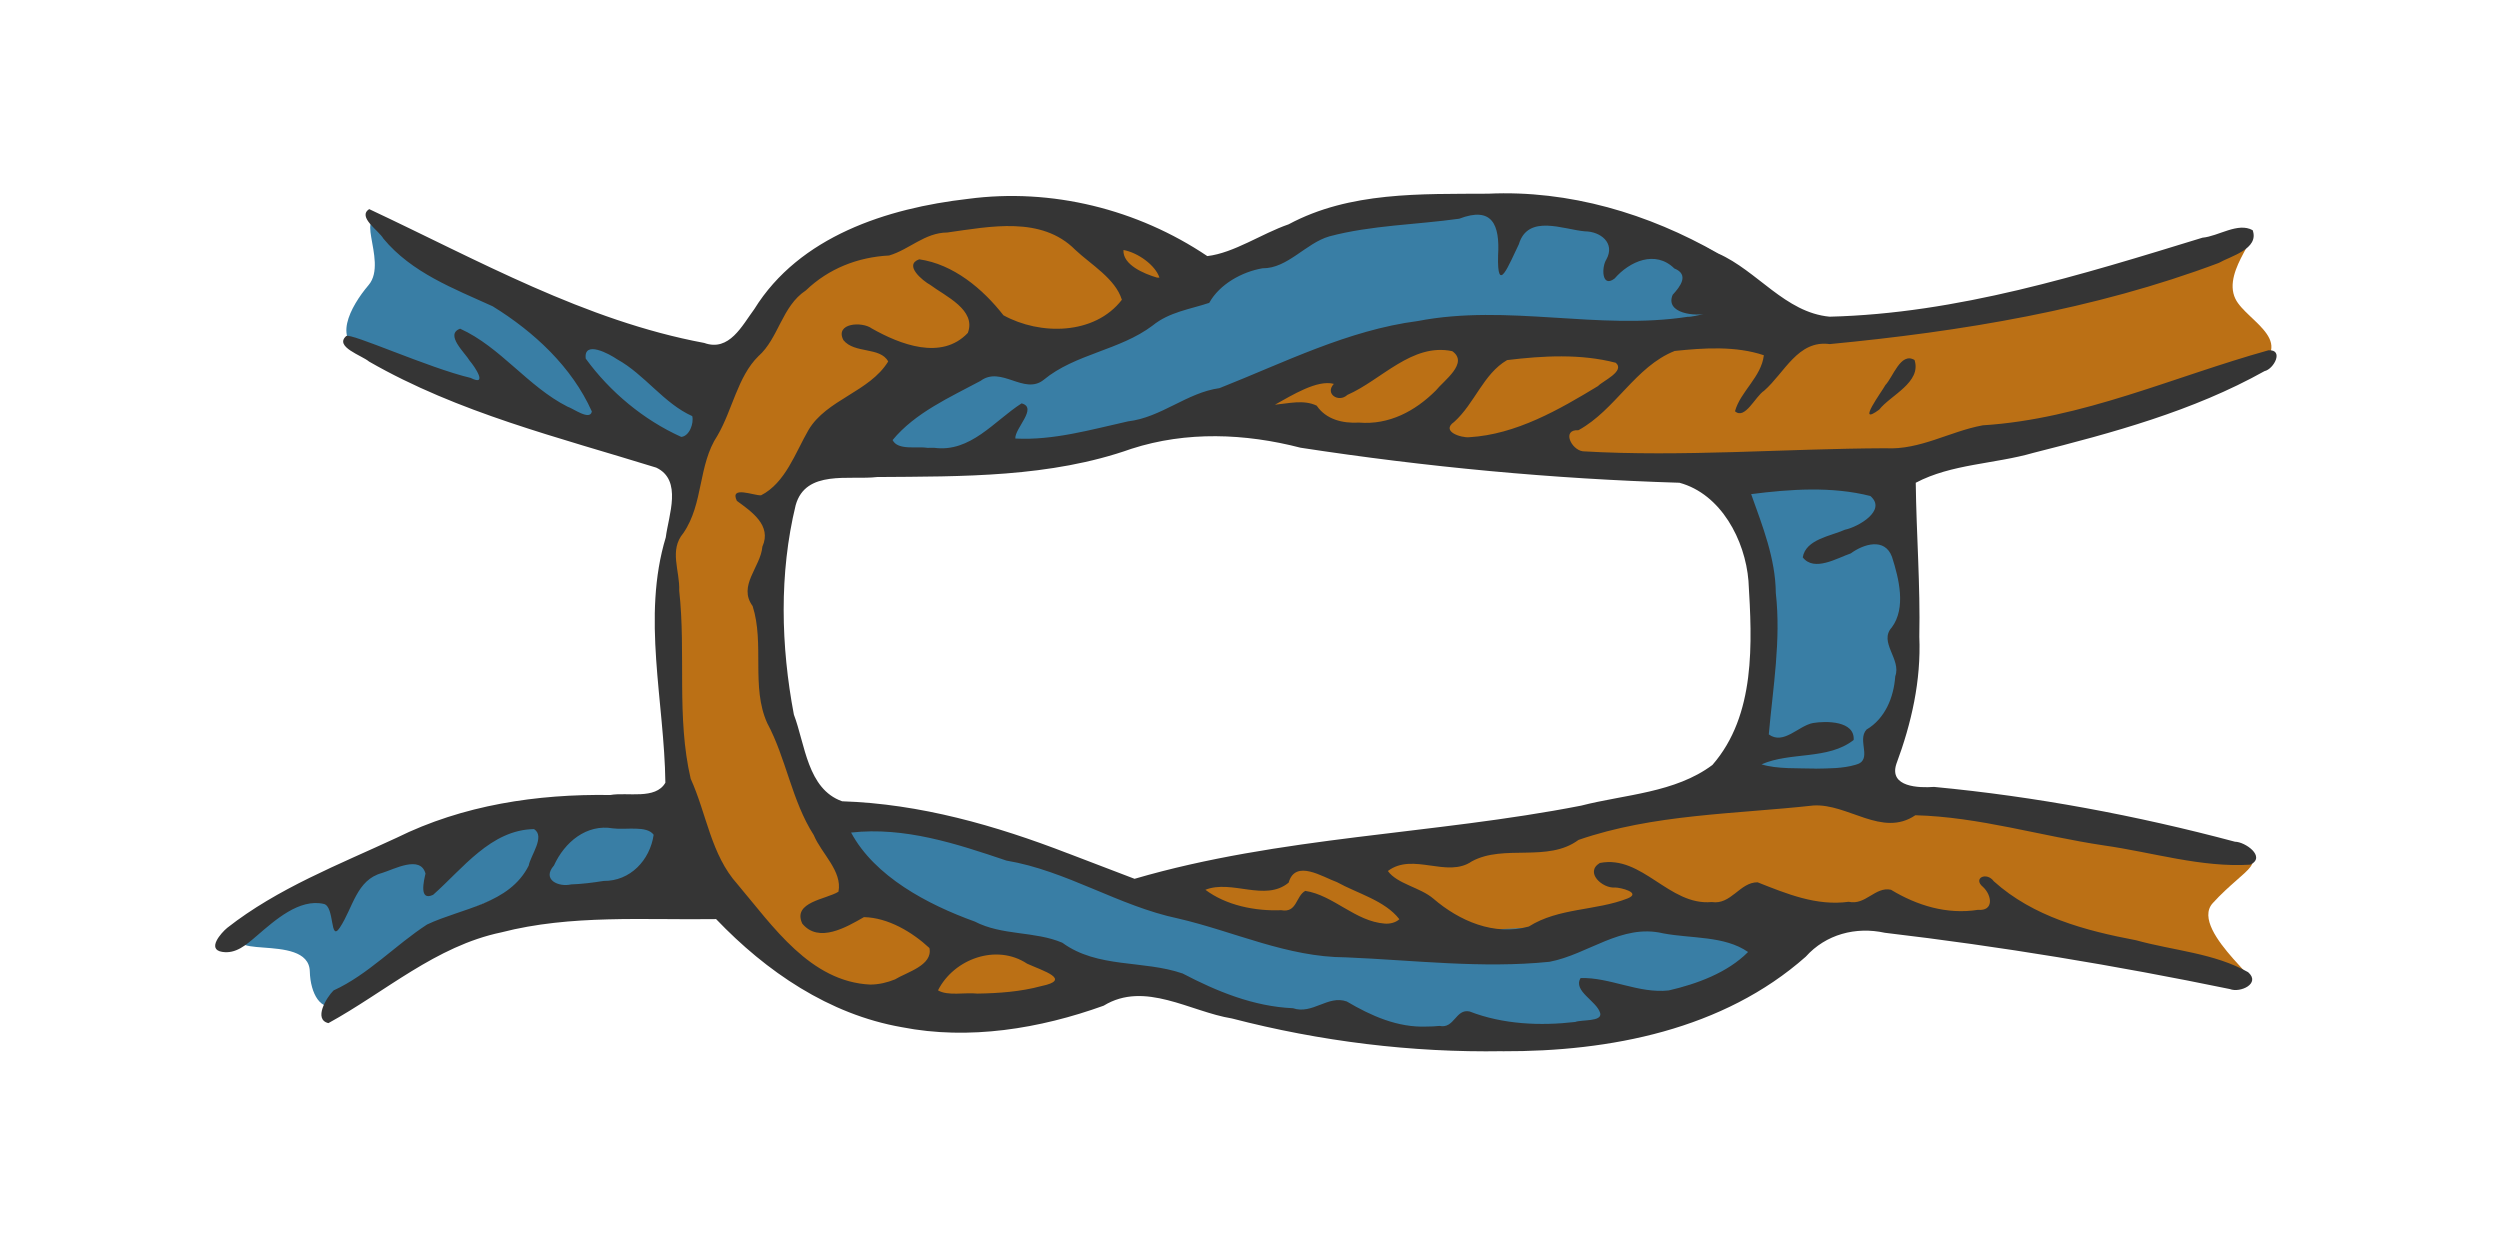
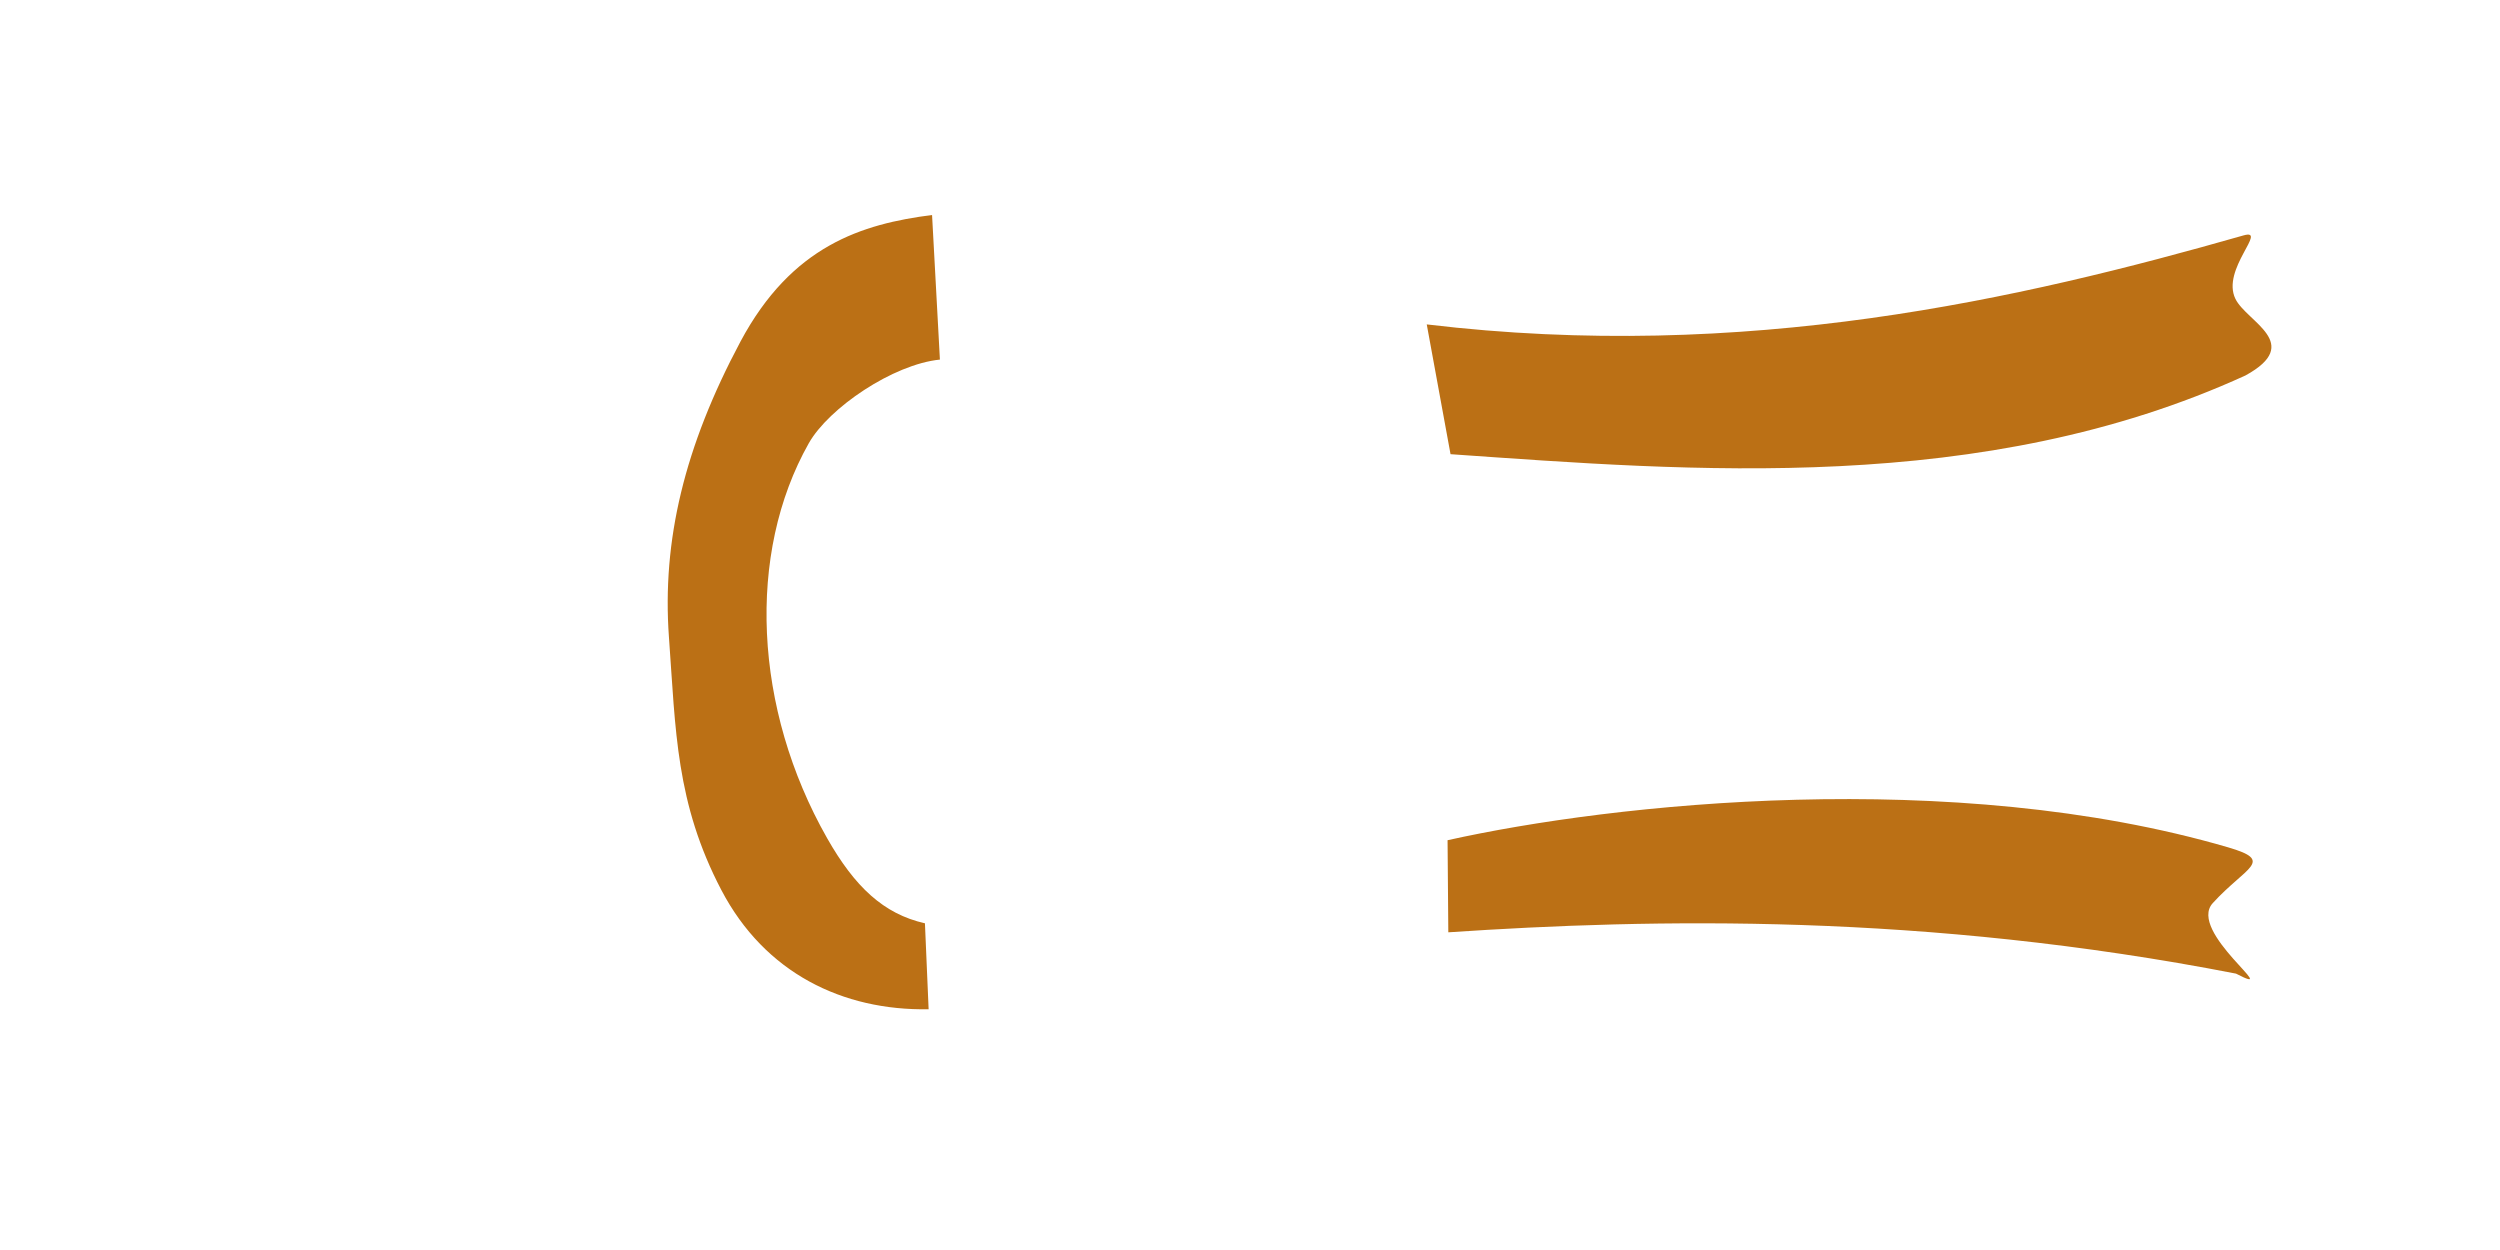
<svg xmlns="http://www.w3.org/2000/svg" xmlns:ns1="http://www.inkscape.org/namespaces/inkscape" xmlns:ns2="http://sodipodi.sourceforge.net/DTD/sodipodi-0.dtd" width="80mm" height="40mm" viewBox="0 0 80 40" version="1.1" id="svg8" ns1:version="0.92.5 (2060ec1f9f, 2020-04-08)" ns2:docname="icon.svg" ns1:export-filename="/home/max/Notes/Projects/Cordage/icon.png" ns1:export-xdpi="406.39999" ns1:export-ydpi="406.39999">
  <defs id="defs2" />
  <ns2:namedview id="base" pagecolor="#ffffff" bordercolor="#666666" borderopacity="1.0" ns1:pageopacity="0.0" ns1:pageshadow="2" ns1:zoom="4" ns1:cx="136.37422" ns1:cy="60.088179" ns1:document-units="mm" ns1:current-layer="g904" showgrid="false" ns1:snap-global="false" fit-margin-left="10" fit-margin-top="10" fit-margin-bottom="10" fit-margin-right="10" ns1:window-width="1920" ns1:window-height="1016" ns1:window-x="1920" ns1:window-y="27" ns1:window-maximized="1" />
  <g ns1:label="Layer 1" ns1:groupmode="layer" id="layer1" transform="translate(-49.393,-142.1)">
    <g id="g904" transform="rotate(-180,91.028,160.161)">
-       <path ns2:nodetypes="cssssccsssscc" ns1:connector-curvature="0" id="path828" d="m 61.217,170.654 c 8.32,-2.402 17.003,-4.99 30.171,-1.709 4.154,1.035 12.618,6.403 16.782,-1.69 3.479,-6.762 3.93,-12.18 1.01,-17.756 -2.567,-4.902 -7.484,-4.205 -14.468,-2.156 -6.721,1.972 -18.447,2.151 -33.601,-0.277 2.407,1.911 1.503,2.648 0.09,3.777 14.47,2.892 32.347,-0.057 34.452,-0.68 2.777,-0.821 8.173,-2.991 10.745,1.533 2.357,4.147 1.912,9.679 -0.081,13.21 -1.75,3.1 -7.967,1.747 -11.566,0.398 -4.937,-1.852 -22.883,-4.365 -34.679,1.89 2.689,0.016 3.734,0.429 1.146,3.461 z" style="fill:#bb7015;fill-opacity:1;stroke:none;stroke-width:0.265px;stroke-linecap:butt;stroke-linejoin:miter;stroke-opacity:1" />
-       <path ns2:nodetypes="cssscsssssscsssc" ns1:connector-curvature="0" id="path826" d="m 120.886,146.59 c -4.717,5.056 -8.391,2.895 -14.518,2.603 -9.164,-0.436 -16.718,-6.138 -26.066,-3.648 -12.016,3.199 -11.163,21.737 -0.851,25.363 11.174,3.928 15.783,-4.885 23.336,-4.334 7.632,-0.389 11.517,1.316 17.367,4.433 1.394,0.743 0.046,-1.122 0.713,-1.906 0.578,-0.679 1.229,-1.857 0.069,-2.141 -4.673,-1.141 -5.561,-2.888 -11.75,-3.246 -4.73,-0.274 -10.397,-0.87 -15.762,1.885 -19.556,10.041 -26.198,-22.155 -0.242,-16.562 4.33,0.933 7.697,3.608 15.303,3.527 4.686,0.11 12.344,-0.867 16.078,-3.95 1.518,-1.253 -1.783,-0.157 -1.814,-1.479 -0.017,-0.714 -0.364,-1.311 -0.858,-1.058 z" style="fill:#397ea5;fill-opacity:1;stroke:none;stroke-width:0.265px;stroke-linecap:butt;stroke-linejoin:miter;stroke-opacity:1" />
      <path ns2:nodetypes="ssccsscccsccssccccsscc" ns1:connector-curvature="0" id="path838" d="m 111.257,157.835 c -0.217,-2.986 -0.217,-5.306 -1.677,-8.094 -1.394,-2.662 -3.891,-3.864 -6.633,-3.815 l 0.118,2.75 c 1.328,0.301 2.247,1.171 3.13,2.724 2.357,4.147 2.581,9.106 0.588,12.636 -0.64,1.134 -2.702,2.53 -4.197,2.679 l 0.251,4.627 c 2.236,-0.286 4.491,-0.976 6.134,-4.056 1.789,-3.355 2.51,-6.357 2.286,-9.452 z m -24.94,-9.447 c -6.571,0.442 -15.23,0.62 -25.206,-1.322 -1.571,-0.812 1.573,1.345 0.744,2.256 -1.063,1.168 -2,1.344 -0.489,1.786 8.814,2.574 19.675,1.409 24.975,0.227 z m -0.071,15.3 c -7.688,-0.535 -17.028,-1.326 -25.438,2.519 -1.874,1.028 -0.042,1.711 0.321,2.45 0.466,0.949 -1.063,2.262 -0.255,2.031 7.137,-2.038 15.937,-4.067 26.133,-2.847 z" style="fill:#bb7015;fill-opacity:1;stroke:none;stroke-width:0.265px;stroke-linecap:butt;stroke-linejoin:miter;stroke-opacity:1" />
-       <path style="opacity:1;fill:#353535;fill-opacity:1;stroke-width:0.265" d="m 84.575,144.582 c -3.428,-0.013 -7.055,0.689 -9.695,3.025 -0.644,0.719 -1.603,0.97 -2.533,0.766 -3.703,-0.436 -7.39,-1.048 -11.04,-1.801 -0.332,-0.132 -0.997,0.179 -0.584,0.54 1.081,0.611 2.395,0.691 3.582,1.021 1.629,0.309 3.293,0.751 4.556,1.888 0.231,0.317 0.691,0.098 0.339,-0.188 -0.279,-0.264 -0.348,-0.771 0.17,-0.726 0.992,-0.157 1.95,0.139 2.782,0.643 0.503,0.11 0.815,-0.507 1.352,-0.385 1.03,-0.142 1.989,0.257 2.915,0.623 0.568,0.008 0.848,-0.73 1.468,-0.631 1.365,-0.128 2.223,1.517 3.581,1.25 0.495,-0.299 -0.085,-0.825 -0.489,-0.785 -0.166,-4e-4 -0.858,-0.164 -0.399,-0.35 1.008,-0.397 2.209,-0.295 3.161,-0.899 1.109,-0.307 2.224,0.178 3.056,0.894 0.425,0.362 1.155,0.467 1.454,0.883 -0.803,0.607 -1.894,-0.24 -2.687,0.309 -1.029,0.559 -2.427,-0.045 -3.414,0.686 -2.397,0.828 -4.996,0.824 -7.514,1.101 -1.11,0.07 -2.2,-1.032 -3.264,-0.312 -2.031,-0.052 -4.021,-0.666 -6.035,-0.966 -1.553,-0.219 -3.112,-0.713 -4.688,-0.615 -0.509,0.254 0.17,0.733 0.495,0.734 3.152,0.841 6.381,1.447 9.63,1.754 0.478,-0.036 1.449,-0.011 1.206,0.734 -0.485,1.303 -0.795,2.671 -0.735,4.072 -0.035,1.639 0.095,3.309 0.114,4.927 -1.143,0.604 -2.527,0.599 -3.765,0.957 -2.532,0.641 -5.104,1.334 -7.396,2.615 -0.303,0.067 -0.626,0.696 -0.127,0.667 3.035,-0.843 5.964,-2.202 9.143,-2.401 1.055,-0.193 2.003,-0.794 3.113,-0.734 3.22,-0.012 6.498,-0.283 9.682,-0.098 0.375,0.047 0.687,0.706 0.144,0.675 -1.182,0.647 -1.819,2.036 -3.079,2.536 -0.935,0.099 -1.959,0.165 -2.854,-0.137 0.078,-0.693 0.753,-1.164 0.923,-1.792 -0.317,-0.286 -0.65,0.476 -0.93,0.655 -0.66,0.579 -1.084,1.634 -2.102,1.494 -4.221,0.404 -8.464,1.1 -12.446,2.596 -0.386,0.221 -1.301,0.446 -1.088,1.048 0.47,0.265 1.098,-0.194 1.606,-0.239 3.89,-1.194 7.845,-2.427 11.933,-2.528 1.423,0.134 2.312,1.469 3.566,2.022 2.228,1.278 4.773,2.034 7.356,1.914 2.158,-0.014 4.427,0.073 6.391,-0.981 0.866,-0.299 1.745,-0.915 2.6,-1.016 2.234,1.502 4.985,2.187 7.658,1.831 2.587,-0.297 5.394,-1.196 6.839,-3.529 0.389,-0.522 0.8,-1.371 1.602,-1.081 3.814,0.711 7.237,2.649 10.722,4.283 0.384,-0.255 -0.307,-0.684 -0.458,-0.947 -0.904,-1.09 -2.25,-1.596 -3.496,-2.164 -1.321,-0.815 -2.532,-1.937 -3.172,-3.365 0.056,-0.31 0.61,0.105 0.777,0.153 1.274,0.646 2.145,1.91 3.438,2.496 0.501,-0.183 -0.16,-0.774 -0.309,-1.03 -0.167,-0.194 -0.587,-0.828 -0.028,-0.545 1.348,0.318 3.849,1.457 3.983,1.339 0.388,-0.344 -0.505,-0.621 -0.732,-0.816 -2.853,-1.639 -6.077,-2.428 -9.19,-3.394 -0.847,-0.4 -0.392,-1.53 -0.305,-2.231 0.772,-2.551 0.045,-5.251 0.013,-7.852 0.318,-0.553 1.214,-0.295 1.762,-0.393 2.346,0.036 4.716,-0.32 6.836,-1.368 1.851,-0.86 3.809,-1.616 5.424,-2.884 0.196,-0.161 0.66,-0.688 0.161,-0.768 -0.435,-0.071 -0.763,0.218 -1.107,0.513 -0.58,0.498 -1.361,1.203 -2.147,1.021 -0.353,-0.082 -0.188,-1.245 -0.512,-0.757 -0.421,0.634 -0.53,1.526 -1.345,1.746 -0.391,0.12 -1.236,0.584 -1.396,-0.019 0.052,-0.224 0.217,-0.896 -0.244,-0.678 -0.946,0.836 -1.85,2.082 -3.229,2.103 -0.369,-0.233 0.114,-0.846 0.17,-1.168 0.619,-1.23 2.143,-1.361 3.251,-1.884 1.024,-0.665 1.888,-1.605 2.994,-2.111 0.232,-0.228 0.651,-0.932 0.165,-1.046 -1.822,0.999 -3.436,2.466 -5.532,2.904 -2.231,0.576 -4.576,0.392 -6.874,0.425 -1.606,-1.68 -3.613,-3.05 -5.938,-3.458 -2.154,-0.424 -4.421,-0.049 -6.464,0.687 -1.314,0.804 -2.765,-0.192 -4.105,-0.409 -2.827,-0.733 -5.746,-1.096 -8.667,-1.047 z m 2.434,0.79 c 0.931,-0.038 1.78,0.345 2.558,0.803 0.599,0.215 1.097,-0.427 1.721,-0.216 1.26,0.055 2.433,0.537 3.53,1.111 1.262,0.436 2.72,0.158 3.851,0.985 0.894,0.378 1.92,0.221 2.803,0.678 1.512,0.545 3.202,1.441 3.956,2.847 -1.709,0.192 -3.367,-0.355 -4.972,-0.897 -1.925,-0.324 -3.586,-1.451 -5.494,-1.853 -1.789,-0.415 -3.49,-1.238 -5.366,-1.243 -2.168,-0.09 -4.354,-0.363 -6.52,-0.142 -1.234,0.237 -2.299,1.224 -3.629,0.911 -0.896,-0.172 -1.969,-0.073 -2.722,-0.598 0.659,-0.665 1.646,-1.025 2.539,-1.23 0.961,-0.107 1.886,0.426 2.82,0.396 0.254,-0.413 -0.517,-0.732 -0.627,-1.12 -0.074,-0.283 0.597,-0.205 0.8,-0.285 1.116,-0.128 2.305,-0.08 3.379,0.336 0.447,0.096 0.486,-0.563 0.96,-0.462 0.137,-0.016 0.275,-0.019 0.413,-0.021 z m 14.382,1.055 c 0.395,0.043 0.945,-0.083 1.256,0.104 -0.509,1.009 -1.874,1.503 -2.852,0.853 -0.509,-0.23 -1.453,-0.511 -0.449,-0.718 0.665,-0.18 1.359,-0.228 2.045,-0.239 z m 3.419,0.288 c 1.927,0.09 3.121,1.872 4.25,3.207 0.855,0.951 0.989,2.254 1.501,3.38 0.459,1.967 0.147,4.018 0.367,6.018 -0.024,0.643 0.332,1.291 -0.132,1.843 -0.652,0.948 -0.464,2.173 -1.094,3.124 -0.475,0.814 -0.645,1.883 -1.303,2.532 -0.656,0.579 -0.752,1.602 -1.524,2.11 -0.729,0.701 -1.667,1.066 -2.663,1.117 -0.65,0.191 -1.139,0.731 -1.863,0.736 -1.361,0.19 -3.015,0.535 -4.095,-0.555 -0.501,-0.471 -1.284,-0.923 -1.491,-1.598 0.874,-1.133 2.62,-1.14 3.79,-0.496 0.658,0.846 1.605,1.636 2.695,1.791 0.508,-0.179 -0.112,-0.688 -0.355,-0.82 -0.474,-0.357 -1.483,-0.796 -1.2,-1.536 0.842,-0.889 2.17,-0.367 3.071,0.142 0.312,0.233 1.191,0.178 0.911,-0.371 -0.354,-0.441 -1.179,-0.21 -1.434,-0.684 0.595,-0.973 1.971,-1.216 2.549,-2.191 0.423,-0.729 0.738,-1.692 1.519,-2.092 0.223,-0.015 1.014,0.321 0.775,-0.177 -0.469,-0.344 -1.125,-0.784 -0.817,-1.465 0.055,-0.656 0.792,-1.249 0.312,-1.902 -0.386,-1.208 0.055,-2.589 -0.467,-3.745 -0.61,-1.135 -0.783,-2.48 -1.49,-3.585 -0.24,-0.584 -0.92,-1.151 -0.79,-1.81 0.382,-0.244 1.484,-0.326 1.158,-1.022 -0.526,-0.639 -1.415,-0.111 -1.973,0.208 -0.774,-0.017 -1.543,-0.476 -2.096,-0.989 -0.115,-0.555 0.724,-0.771 1.103,-1.004 0.249,-0.101 0.514,-0.163 0.783,-0.165 z m -16.458,1.952 c 0.944,0.071 1.641,0.908 2.542,1.047 0.307,-0.167 0.261,-0.713 0.768,-0.618 0.835,-0.034 1.762,0.152 2.429,0.653 -0.841,0.337 -1.914,-0.394 -2.665,0.229 -0.214,0.76 -1.087,0.179 -1.547,0.015 -0.662,-0.366 -1.534,-0.589 -1.996,-1.186 0.123,-0.112 0.306,-0.153 0.469,-0.14 z m 26.035,1.254 c 0.4,-0.094 0.948,0.151 0.549,0.606 -0.34,0.746 -1.038,1.334 -1.889,1.187 -0.404,-0.055 -1.084,0.101 -1.301,-0.205 0.118,-0.811 0.749,-1.486 1.6,-1.477 0.345,-0.055 0.692,-0.099 1.041,-0.111 z m -15.895,0.994 c 2.312,0.894 4.735,1.586 7.223,1.666 1.113,0.393 1.183,1.825 1.544,2.774 0.416,2.195 0.474,4.513 -0.057,6.7 -0.319,1.151 -1.722,0.798 -2.607,0.902 -2.731,0.021 -5.534,-0.019 -8.139,0.904 -1.763,0.569 -3.637,0.493 -5.411,0.034 -4.013,-0.616 -8.067,-0.998 -12.124,-1.121 -1.329,-0.359 -2.103,-1.835 -2.209,-3.14 -0.119,-1.985 -0.236,-4.293 1.153,-5.89 1.192,-0.894 2.803,-0.943 4.2,-1.302 4.739,-0.928 9.631,-0.979 14.292,-2.342 0.712,0.272 1.423,0.544 2.135,0.816 z m -23.931,2.712 c 0.565,0.017 1.236,-0.02 1.734,0.136 -0.931,0.409 -2.129,0.135 -2.949,0.78 -0.042,0.613 0.873,0.613 1.299,0.543 0.473,-0.089 0.941,-0.711 1.417,-0.365 -0.133,1.497 -0.395,3.011 -0.225,4.526 0.011,1.11 0.425,2.137 0.789,3.163 -1.248,0.16 -2.582,0.253 -3.814,-0.06 -0.542,-0.461 0.396,-0.994 0.813,-1.079 0.451,-0.203 1.257,-0.306 1.35,-0.885 -0.366,-0.471 -1.096,-0.023 -1.538,0.128 -0.412,0.302 -1.091,0.512 -1.319,-0.116 -0.216,-0.677 -0.459,-1.629 0.009,-2.255 0.427,-0.47 -0.316,-1.019 -0.112,-1.561 0.046,-0.676 0.328,-1.359 0.919,-1.706 0.32,-0.346 -0.223,-0.984 0.351,-1.127 0.413,-0.122 0.851,-0.115 1.278,-0.124 z m 28.409,10.263 c 0.332,0.059 0.961,-0.093 1.13,0.25 -0.72,0.874 -1.83,1.366 -2.815,1.894 -0.66,0.491 -1.396,-0.463 -2.018,0.032 -1.01,0.836 -2.437,0.943 -3.491,1.741 -0.526,0.43 -1.201,0.521 -1.808,0.723 -0.327,0.593 -1.043,0.994 -1.706,1.107 -0.8,-0.011 -1.385,0.806 -2.141,1.022 -1.345,0.357 -2.773,0.371 -4.153,0.564 -1.062,0.407 -1.302,-0.198 -1.244,-1.168 0.037,-1.313 -0.346,-0.299 -0.665,0.353 -0.291,0.976 -1.431,0.468 -2.113,0.411 -0.493,-0.002 -0.98,-0.37 -0.686,-0.901 0.156,-0.239 0.155,-0.927 -0.264,-0.609 -0.477,0.551 -1.305,0.92 -1.91,0.323 -0.489,-0.194 -0.19,-0.583 0.052,-0.844 0.252,-0.6 -0.739,-0.704 -1.131,-0.59 -0.502,0.136 0.473,-0.131 0.645,-0.113 2.87,-0.441 5.767,0.421 8.642,-0.136 2.24,-0.292 4.285,-1.334 6.344,-2.147 1.047,-0.145 1.862,-0.938 2.929,-1.064 1.194,-0.266 2.387,-0.613 3.606,-0.549 0.021,0.327 -0.73,0.987 -0.201,1.125 0.877,-0.561 1.633,-1.582 2.803,-1.421 0.065,7.5e-4 0.13,-0.002 0.194,-0.002 z m -17.323,0.341 c 0.252,-0.025 0.921,0.183 0.484,0.489 -0.654,0.584 -0.937,1.541 -1.695,1.979 -1.141,0.139 -2.359,0.208 -3.479,-0.086 -0.306,-0.271 0.421,-0.582 0.57,-0.745 1.239,-0.752 2.626,-1.551 4.12,-1.637 z m 25.218,0.011 c 1.204,0.543 2.283,1.442 3.055,2.505 0.072,0.601 -0.76,0.148 -1.005,-0.022 -0.883,-0.487 -1.495,-1.413 -2.404,-1.819 -0.056,-0.227 0.089,-0.643 0.354,-0.665 z m -21.692,0.457 c 0.532,-0.03 1.057,0.102 1.356,0.542 0.417,0.201 0.9,0.07 1.337,0.03 -0.543,0.301 -1.355,0.81 -1.886,0.667 0.298,-0.319 -0.154,-0.614 -0.433,-0.353 -1.09,0.477 -2.072,1.674 -3.357,1.399 -0.539,-0.377 0.274,-0.942 0.525,-1.257 0.662,-0.661 1.497,-1.107 2.457,-1.028 z m -16.645,0.415 c -0.354,0.456 -1.362,0.871 -1.13,1.588 0.443,0.266 0.687,-0.547 0.932,-0.801 0.099,-0.191 0.969,-1.355 0.198,-0.787 z m 23.111,4.225 c 0.401,0.117 1.105,0.407 1.073,0.883 -0.451,-0.081 -1.014,-0.475 -1.151,-0.882 0.026,-0.005 0.052,-0.003 0.078,-0.001 z" id="path879" ns1:connector-curvature="0" ns2:nodetypes="cccccccccccccccccccccccccccccccccccccccccccccccccccccccccccccsccccccccsssccccccccccccccccccccccccccccccccccccccccccccccccccccccccccccccccccccccccccccccccccccccccccccccccccccccccccccccccccccccccccccccccccccccccccccccccccccccccccccccccccccccccccccccccc" />
    </g>
  </g>
</svg>